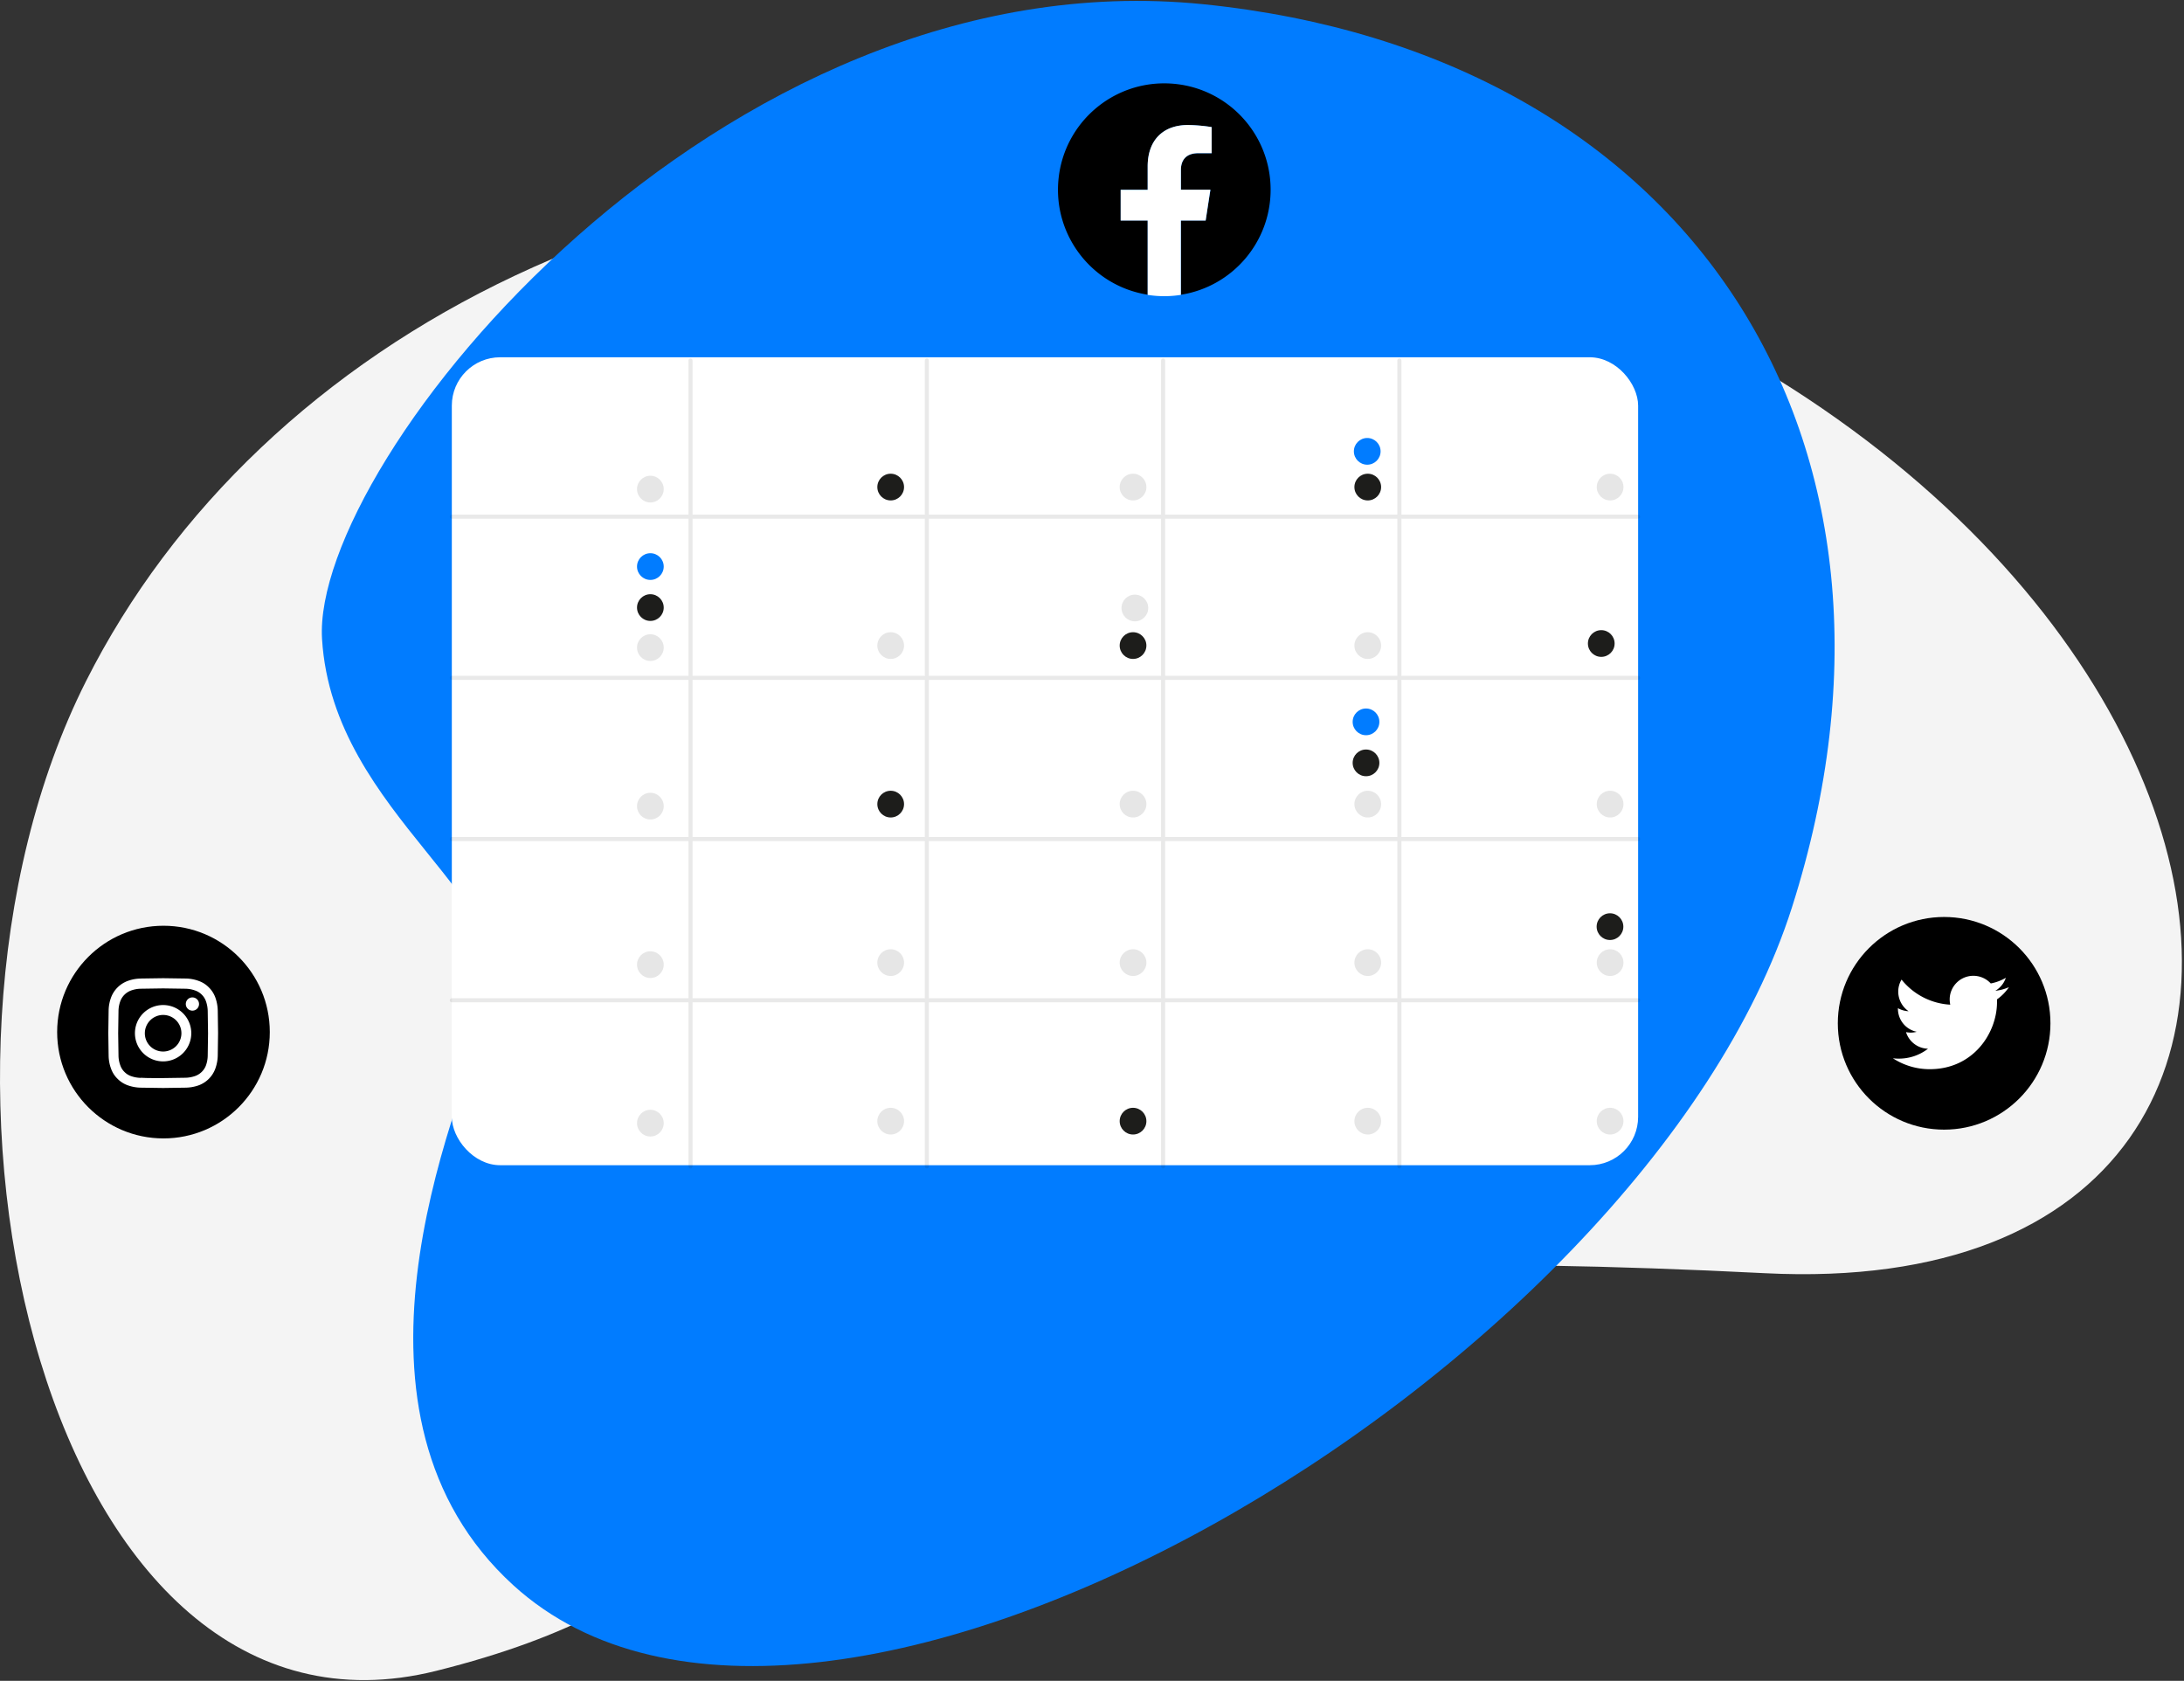
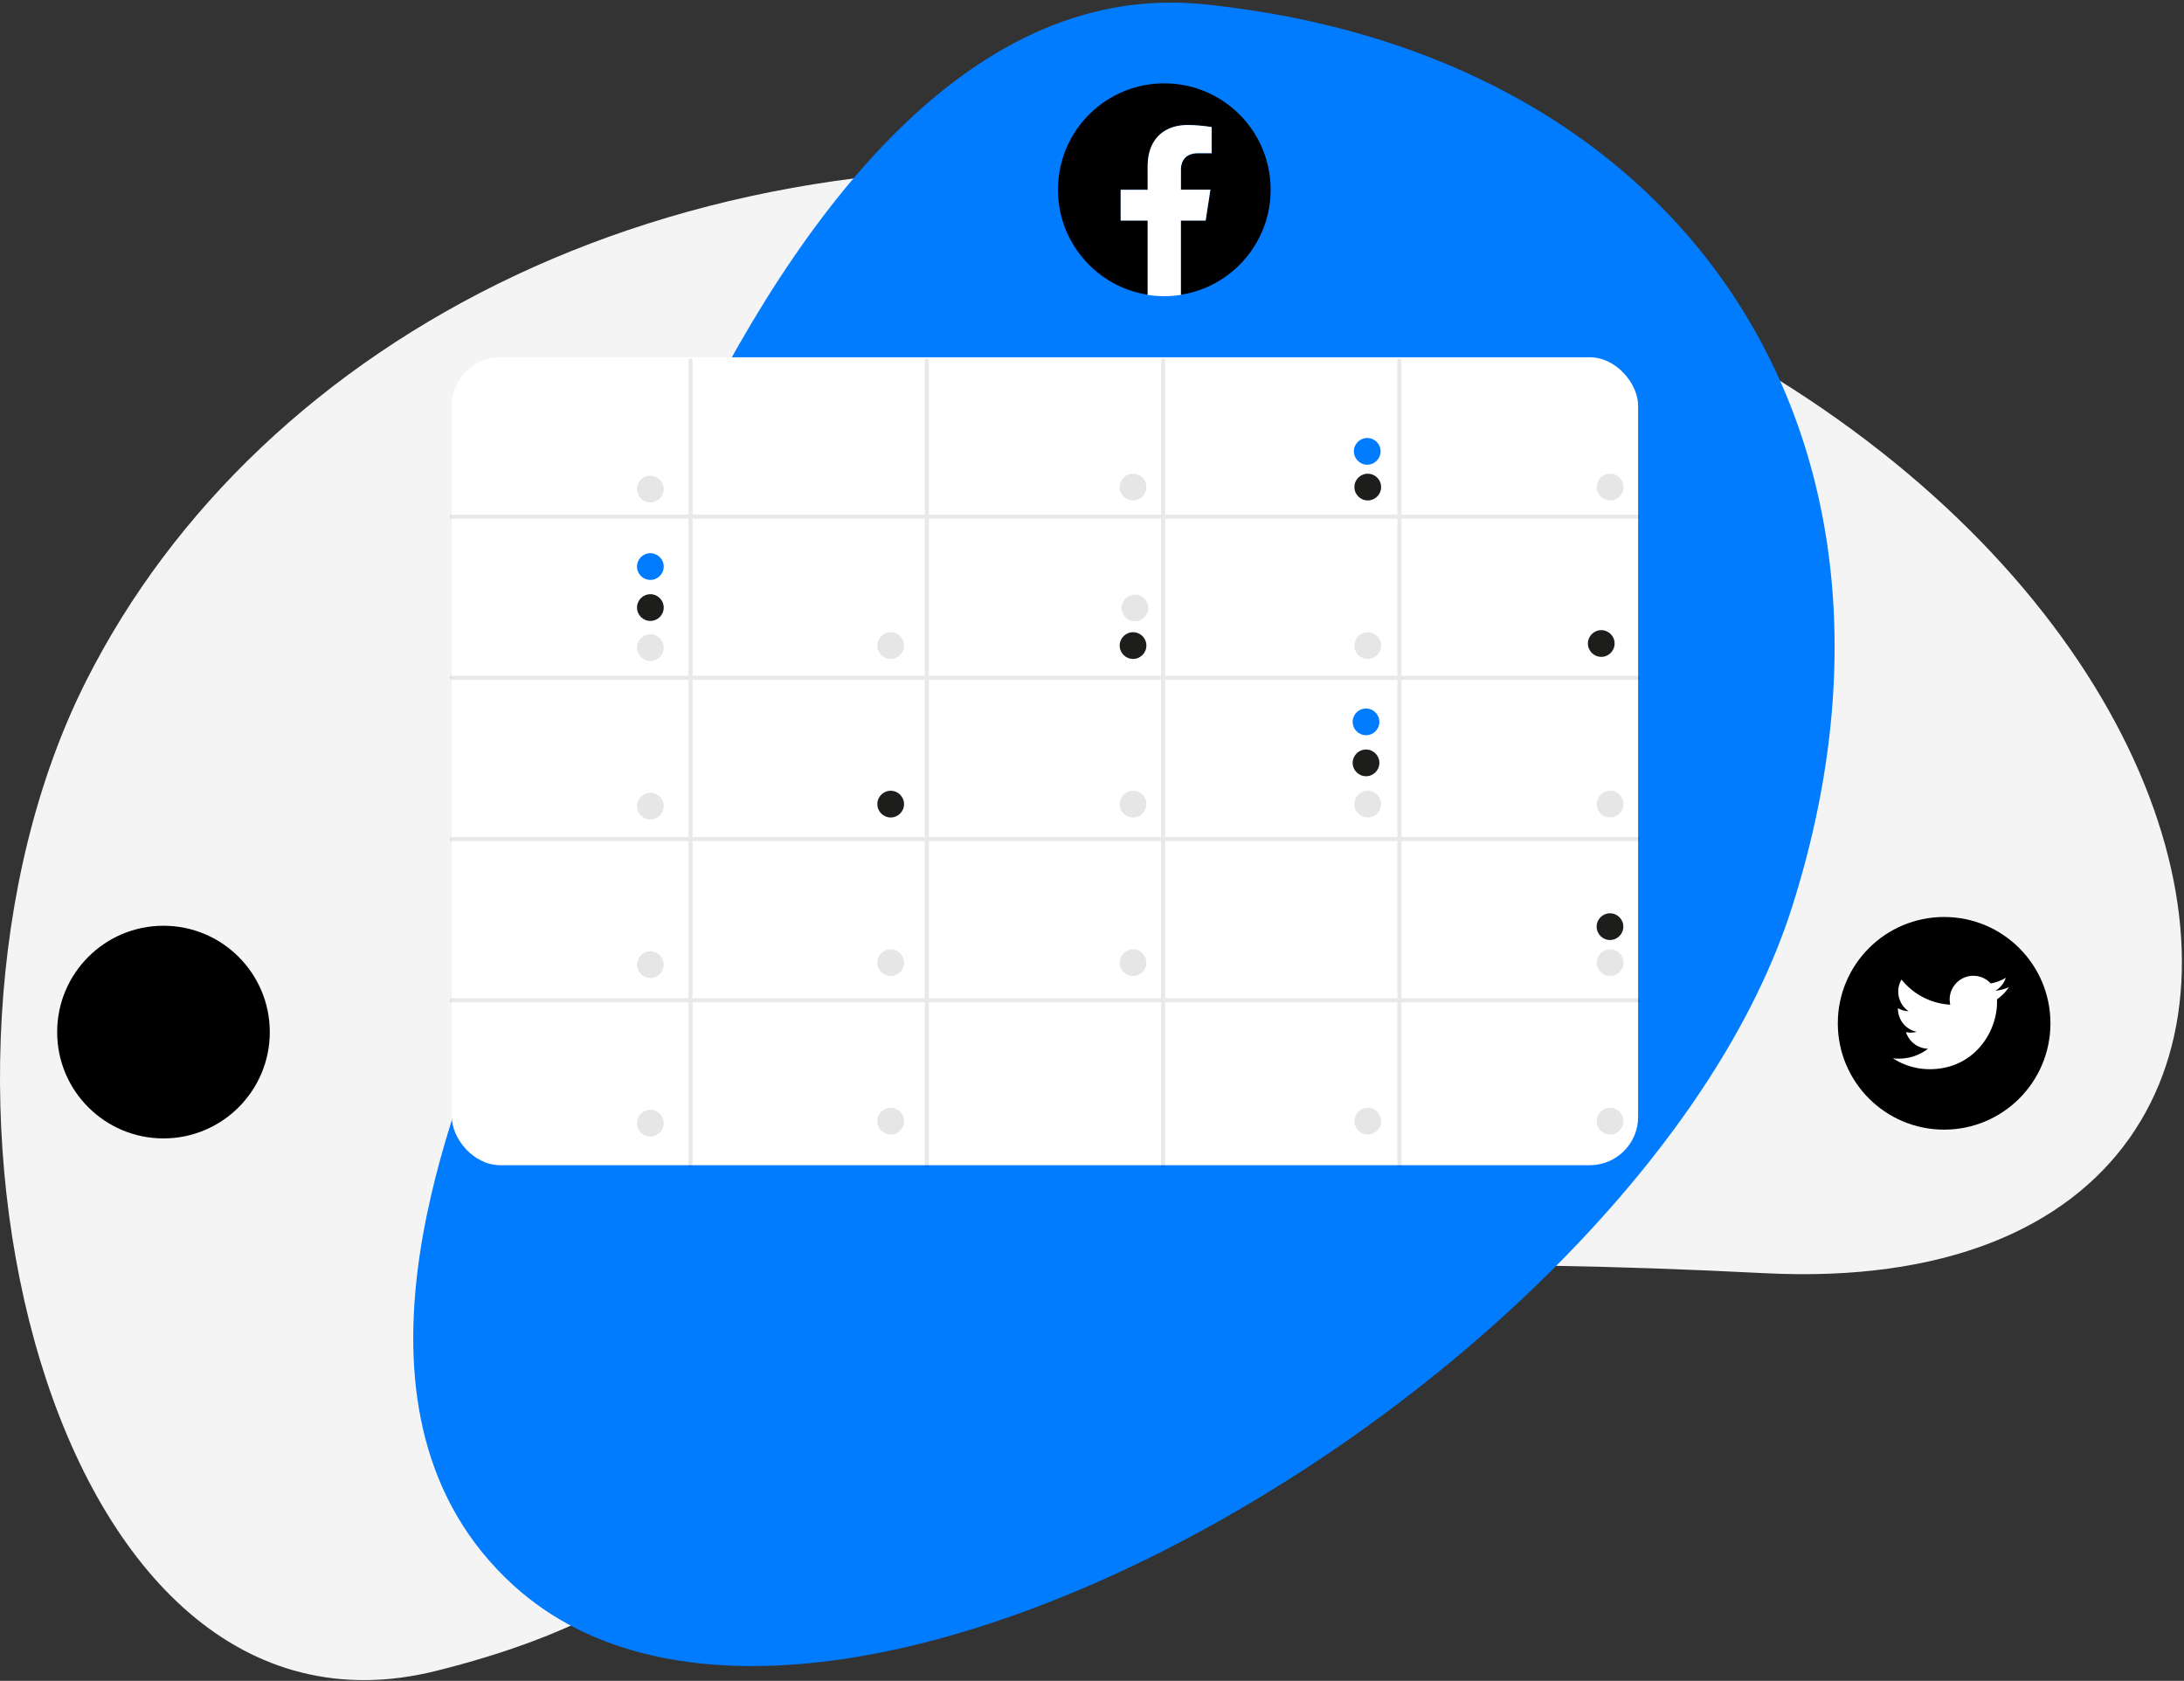
<svg xmlns="http://www.w3.org/2000/svg" width="538" height="414">
  <rect width="100%" height="100%" fill="#333333" stroke="none" />
  <style>.B{fill:#000}.C{opacity:.1}.D{fill:#1d1d1b}.E{fill:#017cff}.F{fill-rule:nonzero}</style>
  <g fill="none" fill-rule="evenodd">
    <g class="F">
      <path d="M21.23 167.7c-49.28 97.68-9.6 267.8 86.26 243.84 135-33.72 17.72-113.6 327.25-97.94 177.7 9 120.45-232.92-137.36-268.8C168.5 26.87 63.85 83.2 21.23 167.7z" fill="#f4f4f4" />
-       <path d="M121 248.54c9.7-26.4-39-47.3-41.67-91.15S177.16-11.1 296.5 1.05s181.65 107.1 144.94 222.4-240.1 235.27-315 167C80.57 348.6 110.9 276 121 248.54z" class="E" />
+       <path d="M121 248.54S177.16-11.1 296.5 1.05s181.65 107.1 144.94 222.4-240.1 235.27-315 167C80.57 348.6 110.9 276 121 248.54z" class="E" />
      <g fill="#fff">
        <rect x="111.3" y="88" width="292.23" height="199" rx="11.91" />
        <g stroke="#1d1d1b" stroke-linecap="round" stroke-linejoin="round" class="C">
          <path d="M170.1 88.8v198.5m58.22-198.5v198.5m58.2-198.5v198.5m58.2-198.5v198.5" />
          <path d="M403.53 127.26H111.3m292.23 39.7H111.3m292.23 39.7H111.3m292.23 39.72H111.3" />
        </g>
      </g>
      <circle cx="160.21" cy="120.47" r="3.29" class="B C" />
-       <circle cx="219.41" cy="119.97" r="3.29" class="D" />
      <circle cx="279.11" cy="119.97" r="3.29" class="B C" />
      <g class="D">
        <circle cx="336.93" cy="119.97" r="3.29" />
        <circle cx="394.45" cy="158.5" r="3.29" />
      </g>
      <g class="B C">
        <circle cx="396.63" cy="119.97" r="3.29" />
        <circle cx="160.21" cy="159.51" r="3.29" />
      </g>
      <circle cx="160.21" cy="149.65" r="3.29" class="D" />
      <circle cx="160.21" cy="139.55" r="3.29" class="E" />
      <circle cx="336.5" cy="187.9" r="3.29" class="D" />
      <g class="E">
        <circle cx="336.5" cy="177.8" r="3.29" />
        <circle cx="336.8" cy="111.17" r="3.29" />
      </g>
      <circle cx="219.41" cy="159.01" r="3.29" class="B C" />
      <circle cx="279.11" cy="159.01" r="3.29" class="D" />
      <g class="B C">
        <circle cx="336.93" cy="159.01" r="3.29" />
        <circle cx="279.56" cy="149.75" r="3.29" />
        <circle cx="160.21" cy="198.56" r="3.29" />
      </g>
      <g class="D">
        <circle cx="219.41" cy="198.06" r="3.29" />
        <circle cx="396.6" cy="228.24" r="3.29" />
      </g>
      <g class="B C">
        <circle cx="279.11" cy="198.06" r="3.29" />
        <circle cx="336.93" cy="198.06" r="3.29" />
        <circle cx="396.63" cy="198.06" r="3.29" />
        <circle cx="160.21" cy="237.6" r="3.29" />
        <circle cx="219.41" cy="237.1" r="3.29" />
        <circle cx="279.11" cy="237.1" r="3.29" />
-         <circle cx="336.93" cy="237.1" r="3.29" />
        <circle cx="396.63" cy="237.1" r="3.29" />
        <circle cx="160.21" cy="276.64" r="3.29" />
        <circle cx="219.41" cy="276.15" r="3.29" />
      </g>
-       <circle cx="279.11" cy="276.15" r="3.29" class="D" />
      <g class="B C">
        <circle cx="336.93" cy="276.15" r="3.29" />
        <circle cx="396.63" cy="276.15" r="3.29" />
      </g>
    </g>
    <path d="M358.7 144.47h24.2" stroke="#fff" />
    <g class="F">
      <circle cx="478.91" cy="252.05" r="26.19" class="B" />
      <path d="M475.24 263.35c10.72.08 16.65-8.75 16.7-16.45v-.75a11.81 11.81 0 0 0 2.94-3 11.5 11.5 0 0 1-3.36.89 5.84 5.84 0 0 0 2.59-3.2 11.61 11.61 0 0 1-3.71 1.39 5.83 5.83 0 0 0-10.12 3.9 6.45 6.45 0 0 0 .14 1.33 16.57 16.57 0 0 1-12-6.18 5.76 5.76 0 0 0-.81 2.92 5.83 5.83 0 0 0 2.55 4.87 5.86 5.86 0 0 1-2.63-.75v.07a5.8 5.8 0 0 0 4.63 5.75 6 6 0 0 1-1.54.2 6.61 6.61 0 0 1-1.1-.12 5.84 5.84 0 0 0 5.42 4.09 11.7 11.7 0 0 1-7.26 2.44 10.58 10.58 0 0 1-1.39-.09 16.54 16.54 0 0 0 8.91 2.69h.04z" fill="#fff" />
      <path d="M313 46.72c-.001-13.932-10.9-25.426-24.823-26.153s-25.96 9.565-27.414 23.422 8.196 26.425 21.957 28.6v-18.3h-6.65v-7.57h6.65V41c0-6.57 3.9-10.2 9.9-10.2a40.25 40.25 0 0 1 5.86.51v6.44h-3.3c-3.25 0-4.27 2-4.27 4.1v4.9h7.27L297 54.3h-6.1v18.3c12.728-2.012 22.1-12.984 22.1-25.87v-.01z" class="B" />
      <path d="M297 54.3l1.16-7.57h-7.26v-4.9c0-2.08 1-4.1 4.27-4.1h3.3V31.3a40.25 40.25 0 0 0-5.86-.51c-6 0-9.9 3.62-9.9 10.2v5.77h-6.65v7.57h6.65v18.3a26.3 26.3 0 0 0 8.18 0v-18.3h6.1v-.02z" fill="#fff" />
      <circle cx="40.27" cy="254.21" r="26.19" class="B" />
-       <path d="M35.68 254.5a4.51 4.51 0 0 1 7.703-3.185A4.51 4.51 0 0 1 40.18 259a4.49 4.49 0 0 1-4.5-4.51m-2.44 0a6.94 6.94 0 1 0 13.88 0 6.94 6.94 0 1 0-13.88 0m12.53-7.2a1.63 1.63 0 0 0 2.779 1.166 1.63 1.63 0 0 0-1.149-2.786 1.63 1.63 0 0 0-1.63 1.62m-11.05 18.2a7.66 7.66 0 0 1-2.51-.46 4.25 4.25 0 0 1-1.55-1 4.12 4.12 0 0 1-1-1.56 7.27 7.27 0 0 1-.47-2.51l-.08-5.46.08-5.46a7.33 7.33 0 0 1 .47-2.51 4.48 4.48 0 0 1 2.55-2.53 7.33 7.33 0 0 1 2.51-.47l5.46-.08 5.46.08a7.27 7.27 0 0 1 2.51.47 4.12 4.12 0 0 1 1.56 1 4.25 4.25 0 0 1 1 1.55 7.66 7.66 0 0 1 .46 2.51l.08 5.46-.08 5.46a7.6 7.6 0 0 1-.46 2.51 4.44 4.44 0 0 1-2.56 2.51 7.6 7.6 0 0 1-2.51.46l-5.46.08c-3.6 0-4 0-5.46-.08m-.1-24.43a9.62 9.62 0 0 0-3.28.63 6.94 6.94 0 0 0-3.95 3.95 9.62 9.62 0 0 0-.63 3.28l-.08 5.57.08 5.57a9.57 9.57 0 0 0 .63 3.28 6.45 6.45 0 0 0 1.56 2.4 6.67 6.67 0 0 0 2.39 1.56 10.13 10.13 0 0 0 3.28.63l5.57.08 5.57-.08a10.13 10.13 0 0 0 3.25-.6 6.9 6.9 0 0 0 4-4 10.07 10.07 0 0 0 .63-3.28l.08-5.57-.08-5.57a10.13 10.13 0 0 0-.63-3.28 6.67 6.67 0 0 0-1.56-2.39 6.45 6.45 0 0 0-2.4-1.56 9.62 9.62 0 0 0-3.28-.63l-5.57-.08-5.57.08" fill="#fff" />
    </g>
  </g>
</svg>